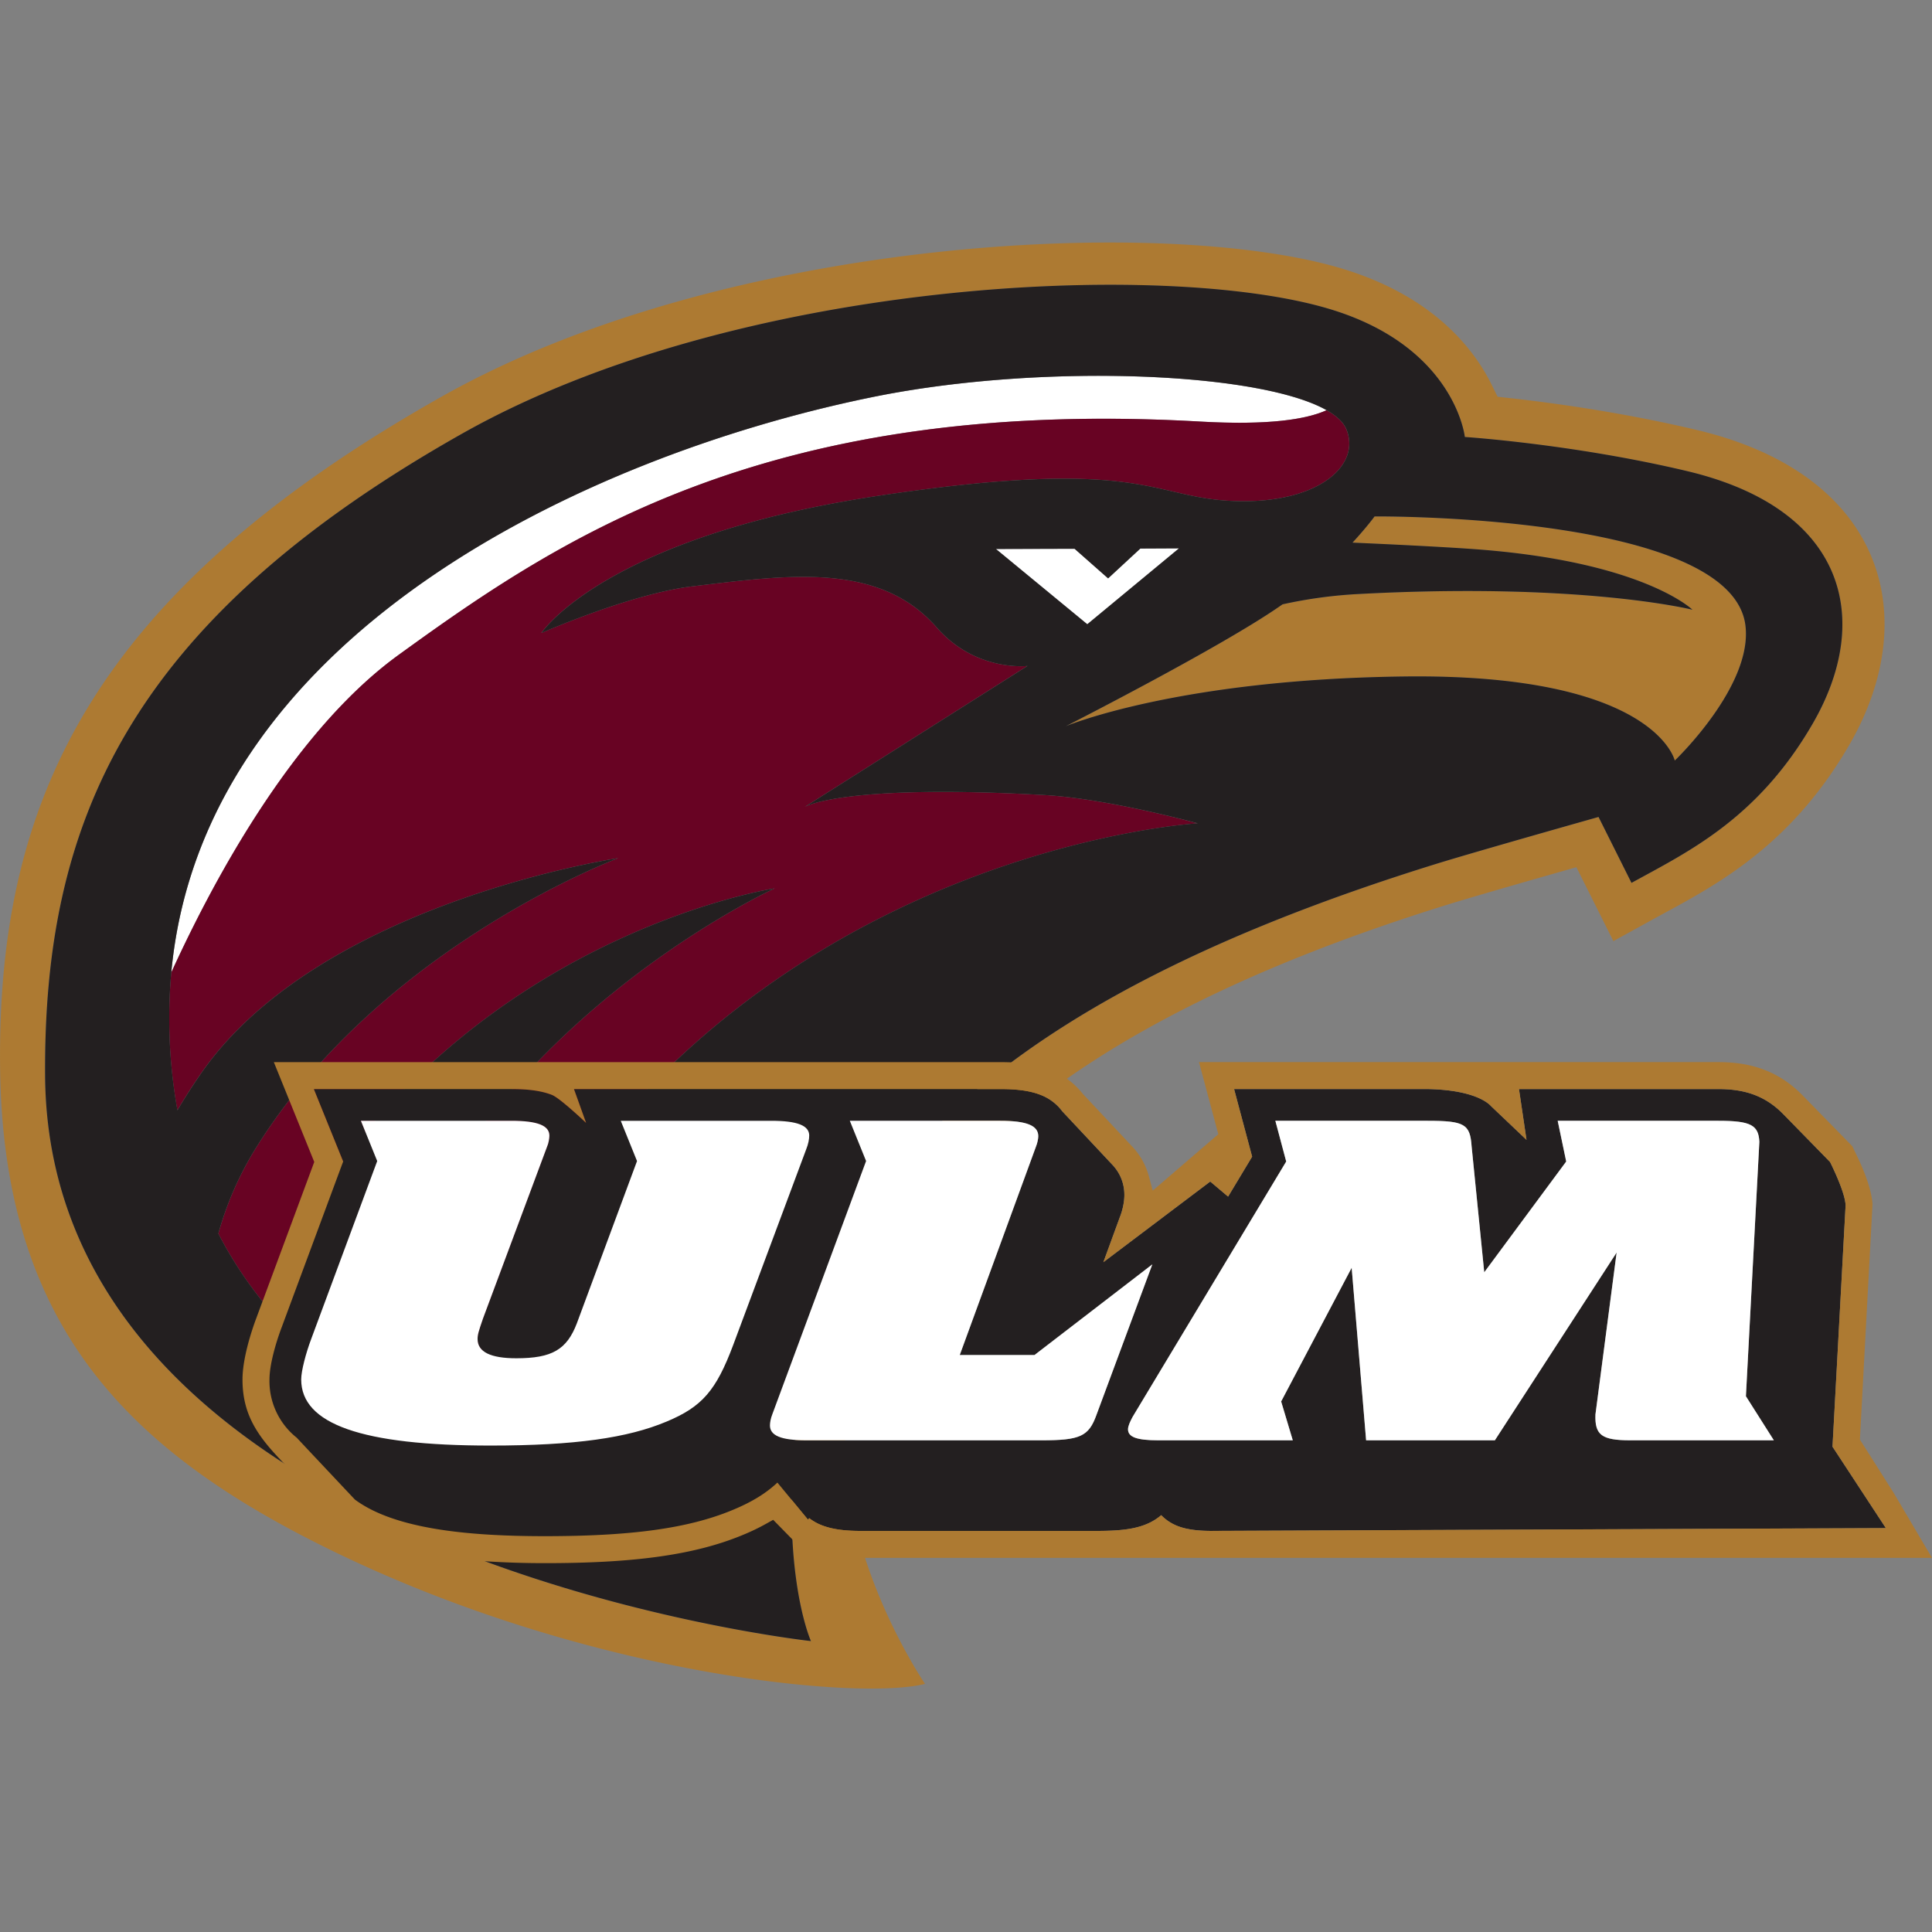
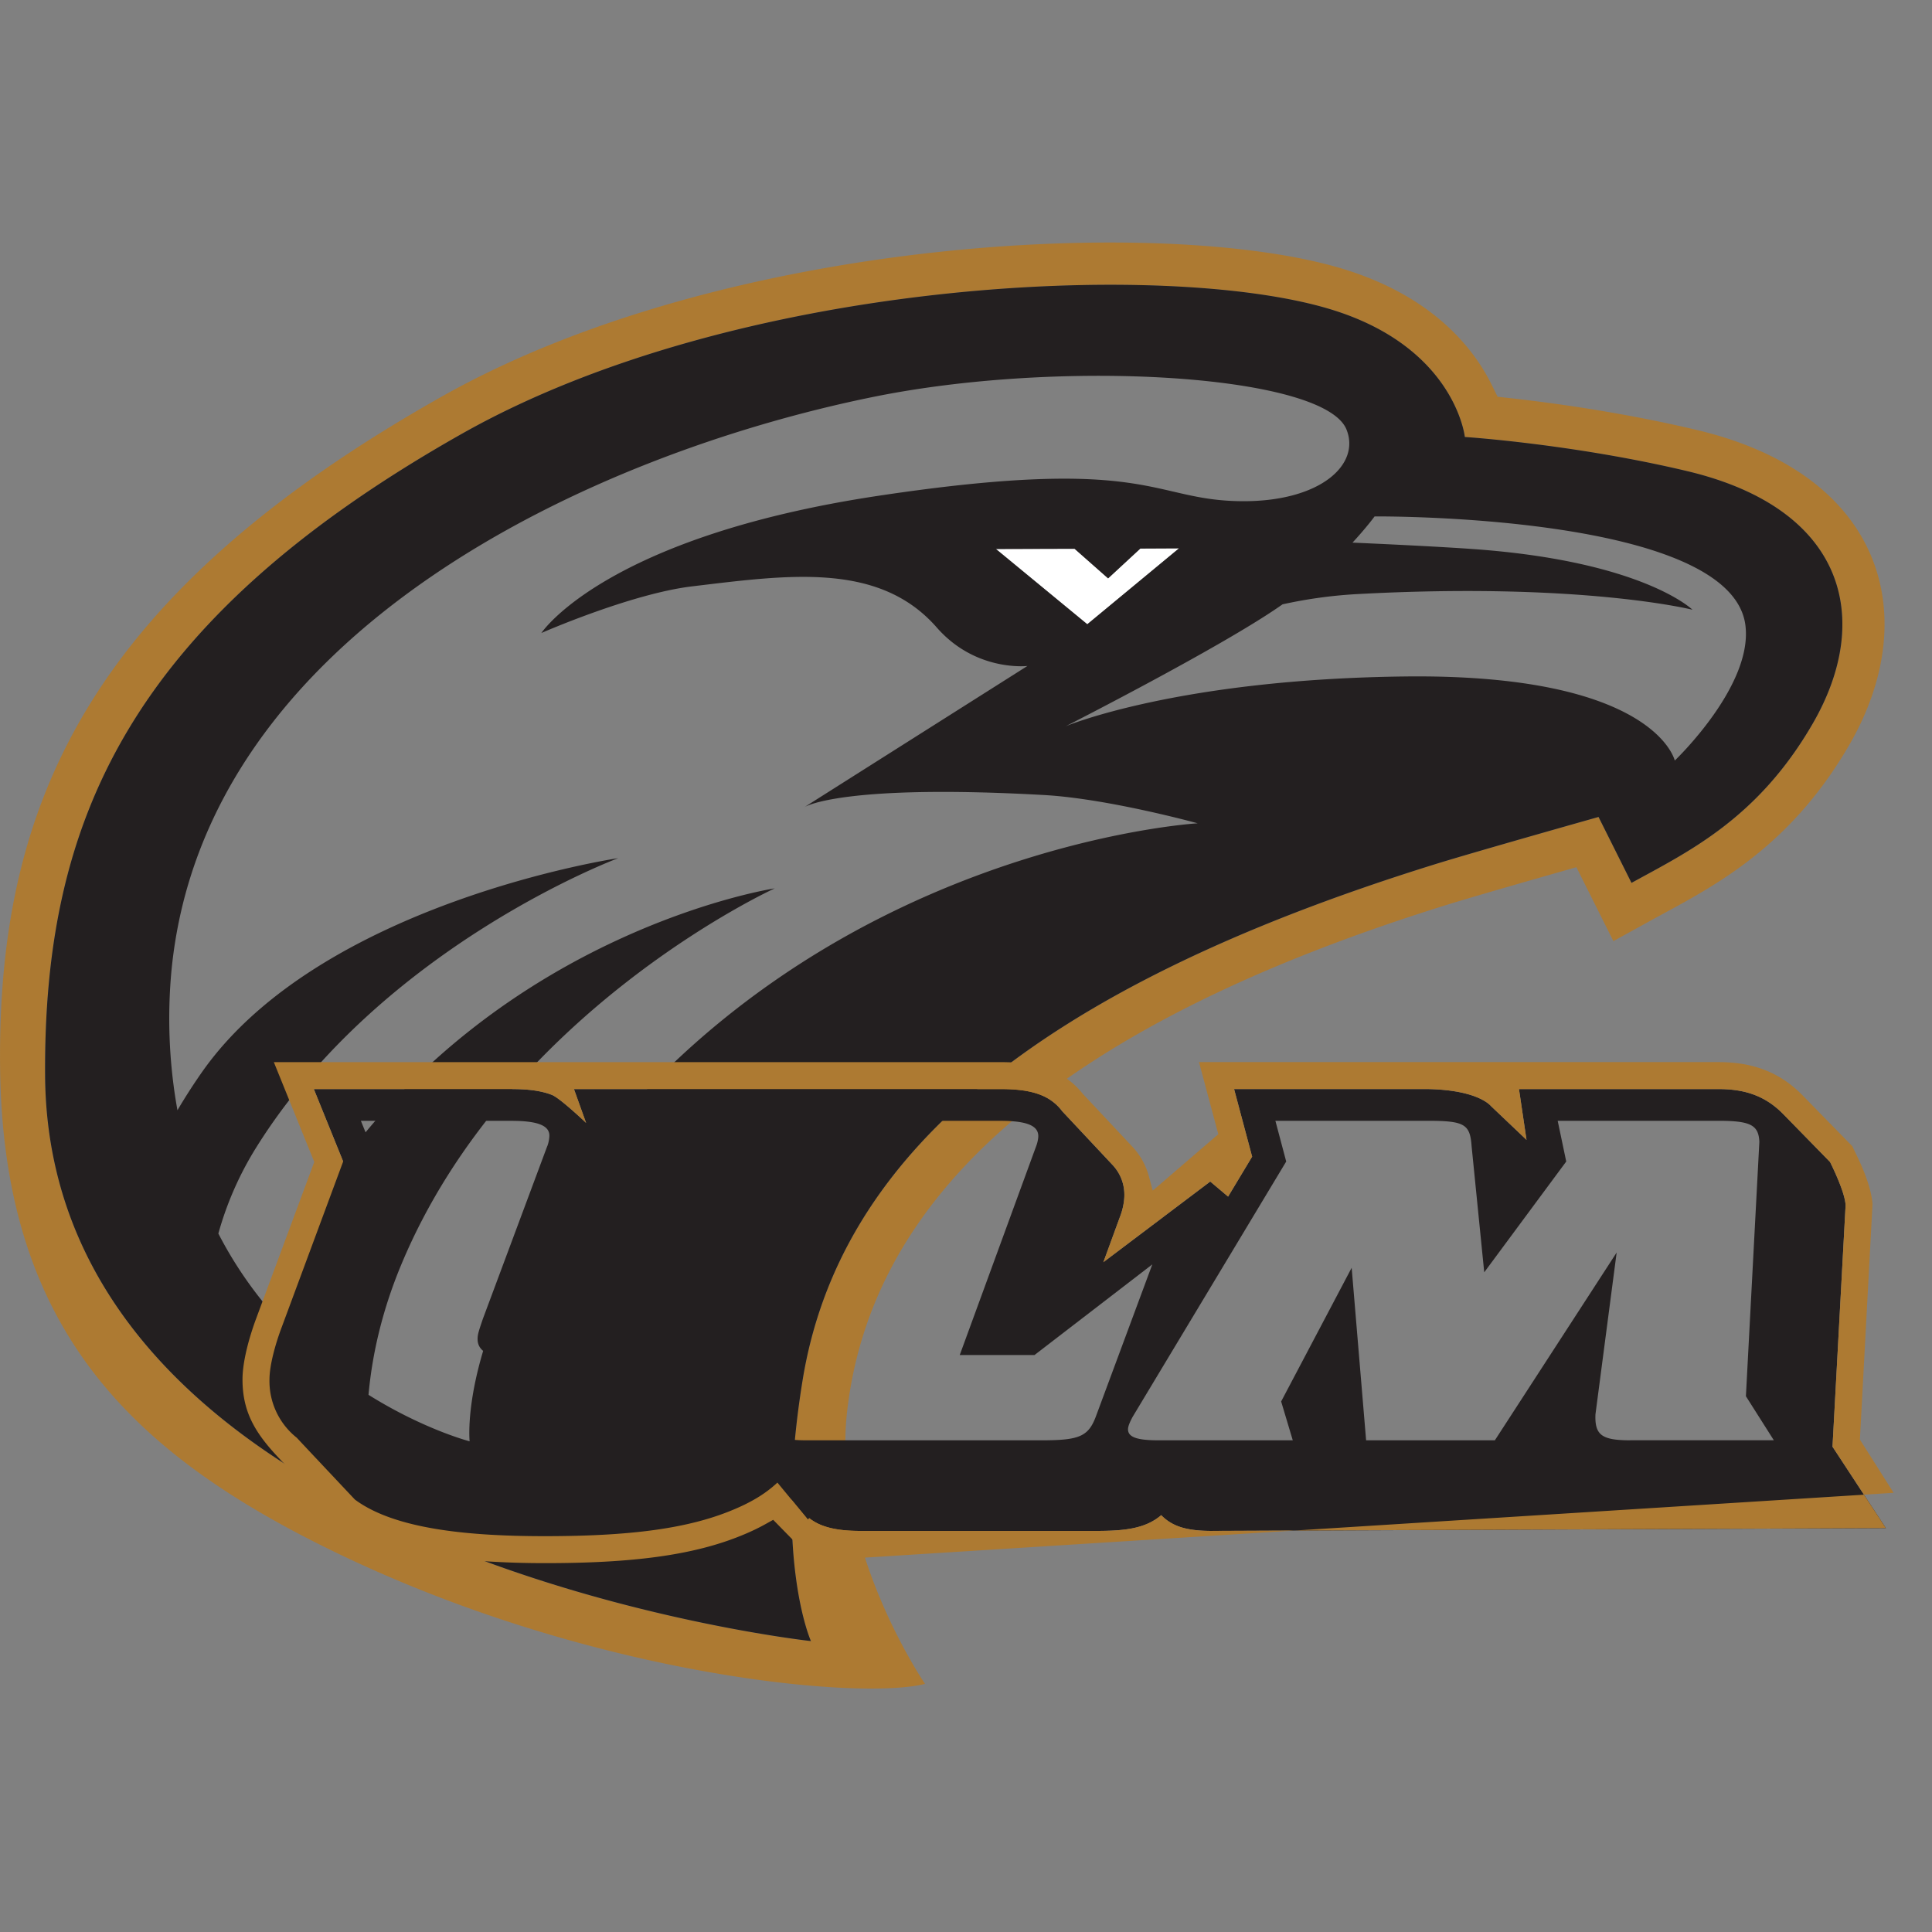
<svg xmlns="http://www.w3.org/2000/svg" fill="none" viewBox="0 0 500 500">
  <rect x="0" y="0" width="500" height="500" fill="#808080" stroke="none" />
  <g clip-path="url(#11924a)">
-     <path fill="#fff" d="M103.14 169.5c41.22-29.84 95.23-66.8 207.52-60.4 17.74 1 27.45-.58 32.66-2.94-17.68-10.02-74.45-12.14-117.23-3.46-72.1 14.63-173.54 60.4-181.77 149 10.94-23.97 31.63-62.5 58.82-82.2" />
    <path fill="#fff" d="m278.1 142.02-20.36.05 23.65 19.49 23.75-19.65-10.02.05-8.34 7.72z" />
-     <path fill="#AD7A32" d="M355.74 133.65s-2 2.75-5.7 6.78c8.81.4 22.28 1.03 31.3 1.68 43.88 3.13 56.66 15.7 56.66 15.7s-28.79-7.25-87.29-4.03c-7 .38-13.57 1.48-18.78 2.61l-.87.6c-15.54 10.76-55.25 30.96-55.25 30.96s28.89-12.18 87.76-12.88c64.83-.77 69.86 21.77 69.86 21.77s20.26-19.31 18.28-35.01c-3.65-28.98-95.97-28.18-95.97-28.18" />
    <path fill="#AD7A32" d="M469.14 187.27c-14.27 24.67-32.28 33.17-46.9 41.22l-8.54-17.06s-31.87 9-42.27 12.22c-104.31 32.4-154.39 76.12-163.72 133.56-7.5 46.16 2.15 67.5 2.15 67.5S12.4 403.17 11.67 278.24c-.37-64.63 20.84-116.8 107.83-165.95 71.05-40.14 181.92-45.11 224.56-32.32 32.54 9.76 35.05 33.13 35.05 33.13s28.08 1.83 57.58 8.85c41.11 9.78 48.04 38.39 32.45 65.33Zm-29.91-75.97c-18.78-4.47-37.03-7-48.23-8.24l-3.42-.38-1.53-3.09a49 49 0 0 0-3.15-5.46c-6.11-9.2-16.99-19.04-35.7-24.65-45.48-13.65-159.43-8.34-233.08 33.27C23.9 153.72-.68 207.2.02 276.01c.68 67.12 33.1 99.5 85.7 125.2 66.37 32.42 136.45 38.94 153.68 34.58 0 0-24.09-35.14-20.2-70.2 6.04-54.67 52.28-99.44 155.48-131.49 5.81-1.8 18.38-5.42 28.27-8.24l5.02-1.43 9.57 19.13 9.97-5.49c3.73-2.05 7.68-4.13 11.73-6.5 4.34-2.53 8.8-5.37 13.23-8.77 9.16-7.02 18.22-16.37 26.14-30.05 19.14-33.08 9.08-69.92-39.38-81.45" />
-     <path fill="#680323" d="m208.18 208.88 57.7-36.53s-13.36 1.58-23.45-9.95c-14.92-17.06-38.41-13.63-63.25-10.66-15.84 1.89-39.09 12.08-39.09 12.08s16.35-24.88 87.42-35.53c70.58-10.6 70.26 1.22 93.8 1.42 20.49.16 30.9-9.57 27.1-18.65-.75-1.8-2.5-3.43-5.09-4.9-5.21 2.36-14.92 3.95-32.66 2.94-112.29-6.4-166.3 30.56-207.52 60.4-27.19 19.7-47.88 58.23-58.82 82.2a134 134 0 0 0 1.59 35.64c1.98-3.36 4.12-6.72 6.43-9.99 30.9-43.89 107.65-55.26 107.65-55.26s-61.12 22.75-93.65 74.83a85 85 0 0 0-9.83 22.33 104 104 0 0 0 12.86 19.3 115 115 0 0 1 16-33.3c44.78-64.68 115.13-75.34 115.13-75.34s-69.24 31.57-96.65 97.37a114 114 0 0 0-8.48 33.7c14.39 9 26.17 12.03 26.17 12.03s-3-27.62 27.29-68.93c62.54-85.28 161.13-91 161.13-91s-23.18-6.4-39.81-7.33c-51.85-2.9-61.68 2.94-61.97 3.13" />
    <path fill="#231F20" d="M433.43 196.84s-5.03-22.54-69.86-21.77c-58.87.7-87.76 12.88-87.76 12.88s39.7-20.2 55.25-30.95l.87-.6a120 120 0 0 1 18.78-2.62c58.5-3.22 87.3 4.02 87.3 4.02s-12.8-12.56-56.68-15.7c-9-.64-22.48-1.28-31.3-1.67 3.72-4.03 5.71-6.78 5.71-6.78s92.32-.8 95.97 28.18c1.99 15.7-18.28 35-18.28 35Zm-128.3-54.93-23.74 19.65-23.65-19.48 20.36-.06 8.68 7.66 8.34-7.72zm-156.3 162.17c-30.3 41.3-27.29 68.93-27.29 68.93s-11.78-3.03-26.17-12.03c.85-9.46 3.18-21 8.48-33.7 27.41-65.8 96.65-97.37 96.65-97.37s-70.35 10.66-115.13 75.33a116 116 0 0 0-16 33.3 104 104 0 0 1-12.86-19.3 85 85 0 0 1 9.83-22.32C98.87 244.83 160 222.09 160 222.09s-76.75 11.37-107.65 55.26a148 148 0 0 0-6.43 9.99l-.34-2a134 134 0 0 1-1.25-33.65C52.55 163.1 154 117.33 226.1 102.7c42.78-8.68 99.55-6.56 117.23 3.46 2.59 1.47 4.34 3.1 5.1 4.9 3.78 9.08-6.62 18.81-27.1 18.65-23.55-.2-23.23-12.01-93.81-1.43-71.07 10.66-87.41 35.54-87.41 35.54s23.24-10.2 39.08-12.08c24.84-2.97 48.33-6.4 63.25 10.66 10.1 11.53 23.46 9.95 23.46 9.95l-57.71 36.53c.3-.19 10.12-6.03 61.97-3.13 16.63.93 39.8 7.32 39.8 7.32s-98.58 5.72-161.12 91ZM436.7 121.94c-29.51-7.02-57.6-8.85-57.6-8.85s-2.5-23.37-35.04-33.13c-42.64-12.8-153.5-7.82-224.56 32.32C32.51 161.42 11.3 213.6 11.67 278.23c.72 124.94 198.2 146.48 198.2 146.48s-9.66-21.34-2.16-67.5c9.33-57.44 59.4-101.16 163.72-133.56 10.4-3.23 42.27-12.22 42.27-12.22l8.53 17.06c14.63-8.05 32.64-16.55 46.9-41.22 15.6-26.94 8.67-55.55-32.44-65.33Z" />
    <path fill="#231F20" d="M421.94 372.75c-7.43 0-9.24-1.37-9.04-6.7l5.49-41.9-31.52 48.6h-33.32l-3.74-44.65-18.25 34.6 3.01 10.05h-34.82c-5.62 0-7.82-.87-7.82-2.85 0-.87.6-2.11 1.2-3.23l39.74-66.07-2.8-10.54h39.34c9.63 0 11.04.87 11.44 6.57l3.27 32.64 21.22-28.67-2.21-10.54h41.55c8.43 0 10.44 1.12 10.64 5.45l-3.48 65.83 7.23 11.4h-37.13Zm-152.43 0h-60.82c-6.63 0-9.44-1.24-9.44-3.85 0-.74.2-1.85.6-2.85l24.3-65.58-4.22-10.4h38.94c6.82 0 9.84 1.23 9.84 3.96 0 .62-.2 1.73-.6 2.73l-19.73 53.92h19.35l30.49-23.46-14.46 38.96c-2 5.57-4.22 6.57-14.25 6.57m-97.02-4.84c-10.03 4.22-23.69 6.2-45.57 6.2-33.32 0-48.97-5.58-48.97-17.1 0-2.24 1.2-6.82 2.6-10.54l17.07-46-4.22-10.4h38.94c6.83 0 9.84 1.23 9.84 3.83 0 .62-.2 1.99-.6 2.86L125 341.23c-1.2 3.47-1.4 4.21-1.4 5.33 0 3.34 3.4 4.96 10.03 4.96 9.24 0 13.05-2.23 15.66-9.05l15.57-42-4.21-10.4h38.94c6.82 0 9.84 1.23 9.84 3.83 0 .87-.2 2.11-.8 3.6l-18.88 50.58c-4.41 11.77-8.03 16-17.26 19.83m305.15-55.99c-.1-1.9-1.14-4.72-2.06-6.91a76 76 0 0 0-1.96-4.28l-12.1-12.38c-4.96-5.07-10.5-6.5-16.84-6.5h-51.57l1.95 13.15-9.2-8.75c-.6-.69-4.25-4.18-16.44-4.4h-50.04l4.67 17.5-6.22 10.34-4.62-3.9-27.66 20.87 4.23-11.58c.74-1.82 1.2-3.98 1.2-5.8 0-3.31-1.3-5.9-3.05-7.78l-13.05-13.93a12.5 12.5 0 0 0-5.45-4.16c-3.14-1.27-6.94-1.56-10.56-1.56H148.54l3.14 8.76s-6.69-6.38-8.84-7.24c-3.1-1.23-6.86-1.52-10.5-1.52H81.22l7.6 18.75-15.95 42.99c-1.45 3.83-3.13 9.59-3.13 13.41 0 6.45 2.59 11.39 7.07 15.08.45.5 15.04 16 15.04 16 10.2 7.57 28.95 9.48 49.15 9.48 22.18 0 37.15-1.97 48.73-6.83 4.75-1.98 8.43-4.19 11.47-7.04l7.91 9.6.31-.4q1.41 1.09 3 1.74c3.08 1.28 6.8 1.57 10.34 1.57h60.82c7.02 0 12.75-.46 16.94-4.08 1.3 1.38 2.9 2.32 4.43 2.89 2.72 1 5.94 1.19 8.88 1.19l174.23-.72-13.81-21.07z" />
-     <path fill="#AD7A32" d="M313.82 396.2c-2.93 0-6.15-.18-8.87-1.2a12 12 0 0 1-4.43-2.88c-4.2 3.62-9.92 4.08-16.94 4.08h-60.82c-3.54 0-7.26-.29-10.35-1.57a13 13 0 0 1-2.99-1.73l-.3.39-7.93-9.6c-3.03 2.85-6.7 5.06-11.46 7.04-11.58 4.86-26.55 6.83-48.73 6.83-20.2 0-38.95-1.9-49.15-9.47 0 0-14.6-15.5-15.04-16A18.7 18.7 0 0 1 69.74 357c0-3.83 1.68-9.59 3.13-13.42l15.94-42.98-7.59-18.75h51.13c3.63 0 7.38.29 10.5 1.51 2.14.86 8.83 7.24 8.83 7.24l-3.14-8.75h110.33c3.63 0 7.42.28 10.56 1.56 2.02.81 4.02 2.18 5.45 4.15l13.06 13.93a11.2 11.2 0 0 1 3.05 7.77c0 1.83-.47 3.99-1.2 5.81l-4.24 11.58 27.66-20.87 4.62 3.9 6.22-10.34-4.67-17.5h50.04c12.2.22 15.83 3.71 16.43 4.4l9.21 8.75-1.95-13.14h51.57c6.33 0 11.88 1.42 16.83 6.49l12.1 12.38s1.02 2.01 1.97 4.28c.92 2.2 1.97 5.02 2.06 6.91l-3.39 62.49 13.81 21.07-174.24.72Zm176.25-9.86-8.73-13.78 3.26-60.9c-.19-3.3-1.75-7.36-2.59-9.35-.85-2.03-2.19-4.75-2.65-5.68l-12.86-13.16c-6.65-6.8-14.24-8.6-21.82-8.6H310.3l5 18.66-16.97 14.6-1-3.7a18 18 0 0 0-4.3-7.69l-12.8-13.65a20 20 0 0 0-8.18-6.14c-4.45-1.8-9.37-2.07-13.18-2.07h-188l10.46 25.83-15 40.43c-1.48 3.95-3.57 10.7-3.57 15.87 0 8.42 3.31 13.84 9.24 20.15l15.2 16.16c8.36 8.9 33.93 11.22 53.8 11.22 22.43 0 38.53-1.96 51.42-7.37q3.22-1.33 6.06-2.94l1.62-.9 7.27 7.42c3.95 1.29 12.12 2.43 15.39 2.43H500z" />
-     <path fill="#fff" d="M209.43 293.9c0-2.6-3.02-3.84-9.84-3.84h-38.94l4.21 10.42-15.57 41.99c-2.61 6.82-6.42 9.05-15.66 9.05-6.62 0-10.03-1.62-10.03-4.96 0-1.12.2-1.86 1.4-5.33l16.58-44.47c.4-.87.6-2.23.6-2.85 0-2.6-3.01-3.85-9.84-3.85H93.4l4.22 10.42-17.06 45.99c-1.4 3.72-2.61 8.3-2.61 10.54 0 11.52 15.65 17.1 48.97 17.1 21.89 0 35.54-1.98 45.57-6.2 9.23-3.84 12.85-8.06 17.26-19.83l18.87-50.58c.6-1.49.8-2.73.8-3.6Zm58.3 56.78h-19.35l19.72-53.93c.4-.99.6-2.1.6-2.72 0-2.73-3-3.97-9.83-3.97h-38.94l4.21 10.41-24.28 65.58c-.4 1-.6 2.11-.6 2.85 0 2.6 2.8 3.85 9.43 3.85h60.82c10.03 0 12.24-1 14.25-6.57l14.46-38.96zm187.59-55.17c-.2-4.33-2.2-5.45-10.64-5.45h-41.55l2.2 10.54-21.21 28.67-3.27-32.64c-.4-5.7-1.8-6.57-11.44-6.57h-39.35l2.81 10.54-39.74 66.07c-.6 1.12-1.2 2.36-1.2 3.23 0 1.98 2.2 2.85 7.82 2.85h34.82l-3.01-10.05 18.25-34.6 3.74 44.65h33.32l31.51-48.6-5.48 41.9c-.2 5.33 1.6 6.7 9.04 6.7h37.13l-7.23-11.4z" />
+     <path fill="#AD7A32" d="M313.82 396.2c-2.93 0-6.15-.18-8.87-1.2a12 12 0 0 1-4.43-2.88c-4.2 3.62-9.92 4.08-16.94 4.08h-60.82c-3.54 0-7.26-.29-10.35-1.57a13 13 0 0 1-2.99-1.73l-.3.39-7.93-9.6c-3.03 2.85-6.7 5.06-11.46 7.04-11.58 4.86-26.55 6.83-48.73 6.83-20.2 0-38.95-1.9-49.15-9.47 0 0-14.6-15.5-15.04-16A18.7 18.7 0 0 1 69.74 357c0-3.83 1.68-9.59 3.13-13.42l15.94-42.98-7.59-18.75h51.13c3.63 0 7.38.29 10.5 1.51 2.14.86 8.83 7.24 8.83 7.24l-3.14-8.75h110.33c3.63 0 7.42.28 10.56 1.56 2.02.81 4.02 2.18 5.45 4.15l13.06 13.93a11.2 11.2 0 0 1 3.05 7.77c0 1.83-.47 3.99-1.2 5.81l-4.24 11.58 27.66-20.87 4.62 3.9 6.22-10.34-4.67-17.5h50.04c12.2.22 15.83 3.71 16.43 4.4l9.21 8.75-1.95-13.14h51.57c6.33 0 11.88 1.42 16.83 6.49l12.1 12.38s1.02 2.01 1.97 4.28c.92 2.2 1.97 5.02 2.06 6.91l-3.39 62.49 13.81 21.07-174.24.72Zm176.25-9.86-8.73-13.78 3.26-60.9c-.19-3.3-1.75-7.36-2.59-9.35-.85-2.03-2.19-4.75-2.65-5.68l-12.86-13.16c-6.65-6.8-14.24-8.6-21.82-8.6H310.3l5 18.66-16.97 14.6-1-3.7a18 18 0 0 0-4.3-7.69l-12.8-13.65a20 20 0 0 0-8.18-6.14c-4.45-1.8-9.37-2.07-13.18-2.07h-188l10.46 25.83-15 40.43c-1.48 3.95-3.57 10.7-3.57 15.87 0 8.42 3.31 13.84 9.24 20.15l15.2 16.16c8.36 8.9 33.93 11.22 53.8 11.22 22.43 0 38.53-1.96 51.42-7.37q3.22-1.33 6.06-2.94l1.62-.9 7.27 7.42c3.95 1.29 12.12 2.43 15.39 2.43z" />
  </g>
  <defs>
    <clipPath id="11924a">
      <path fill="#fff" d="M0 0h500v500H0z" />
    </clipPath>
  </defs>
</svg>